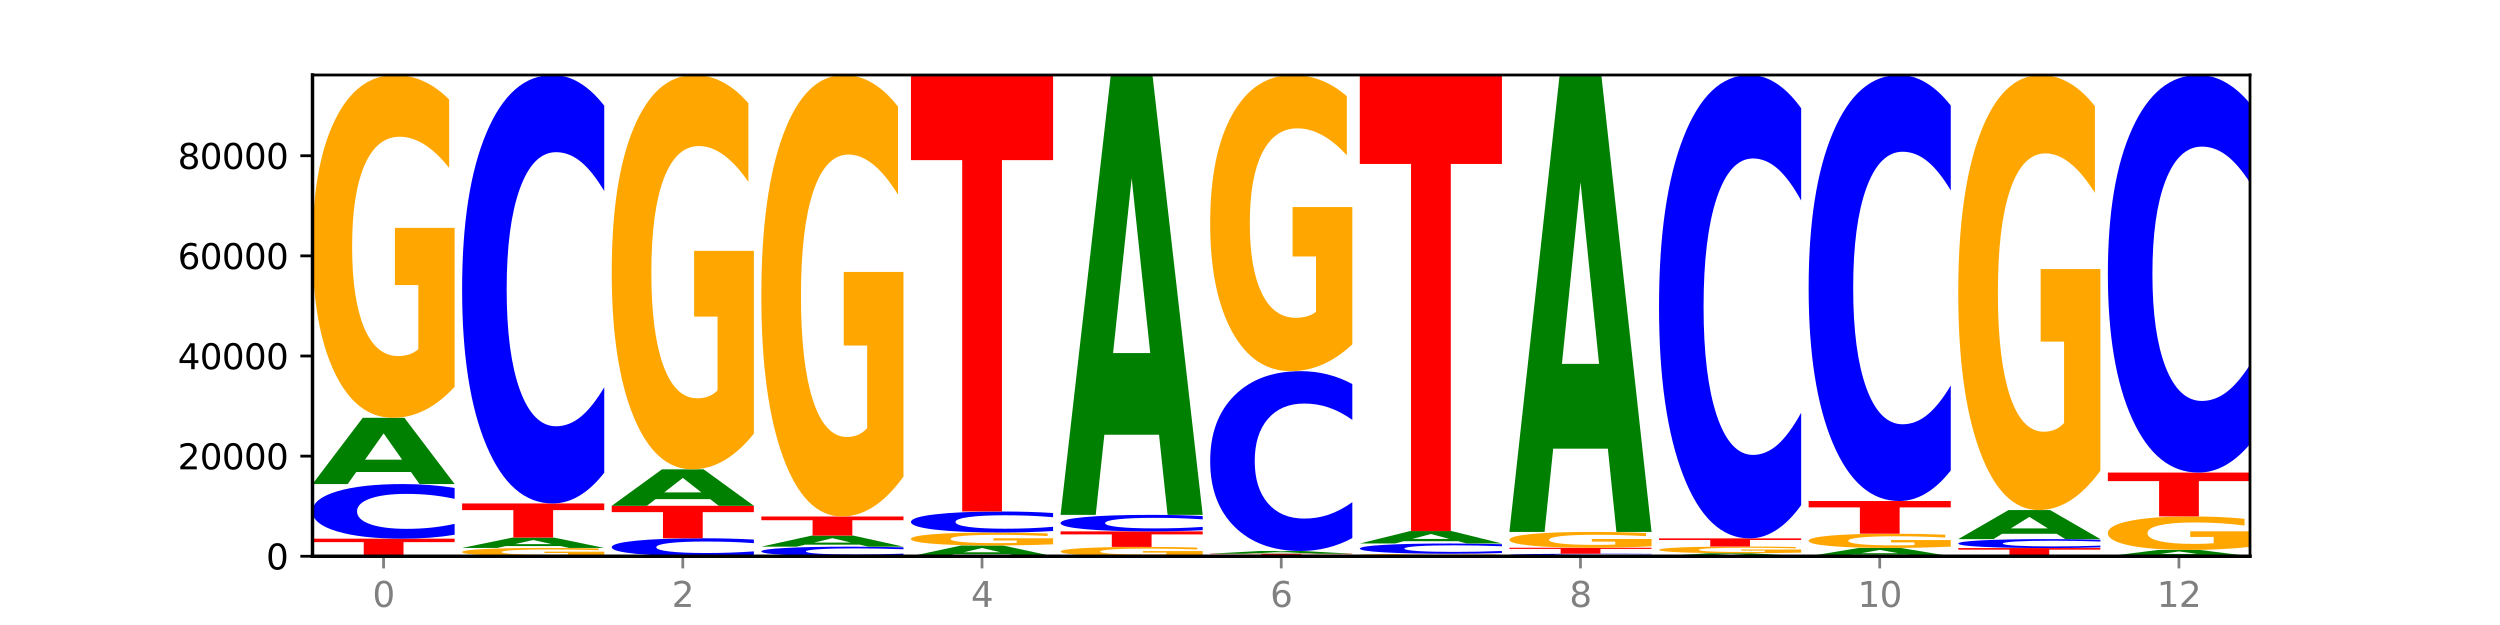
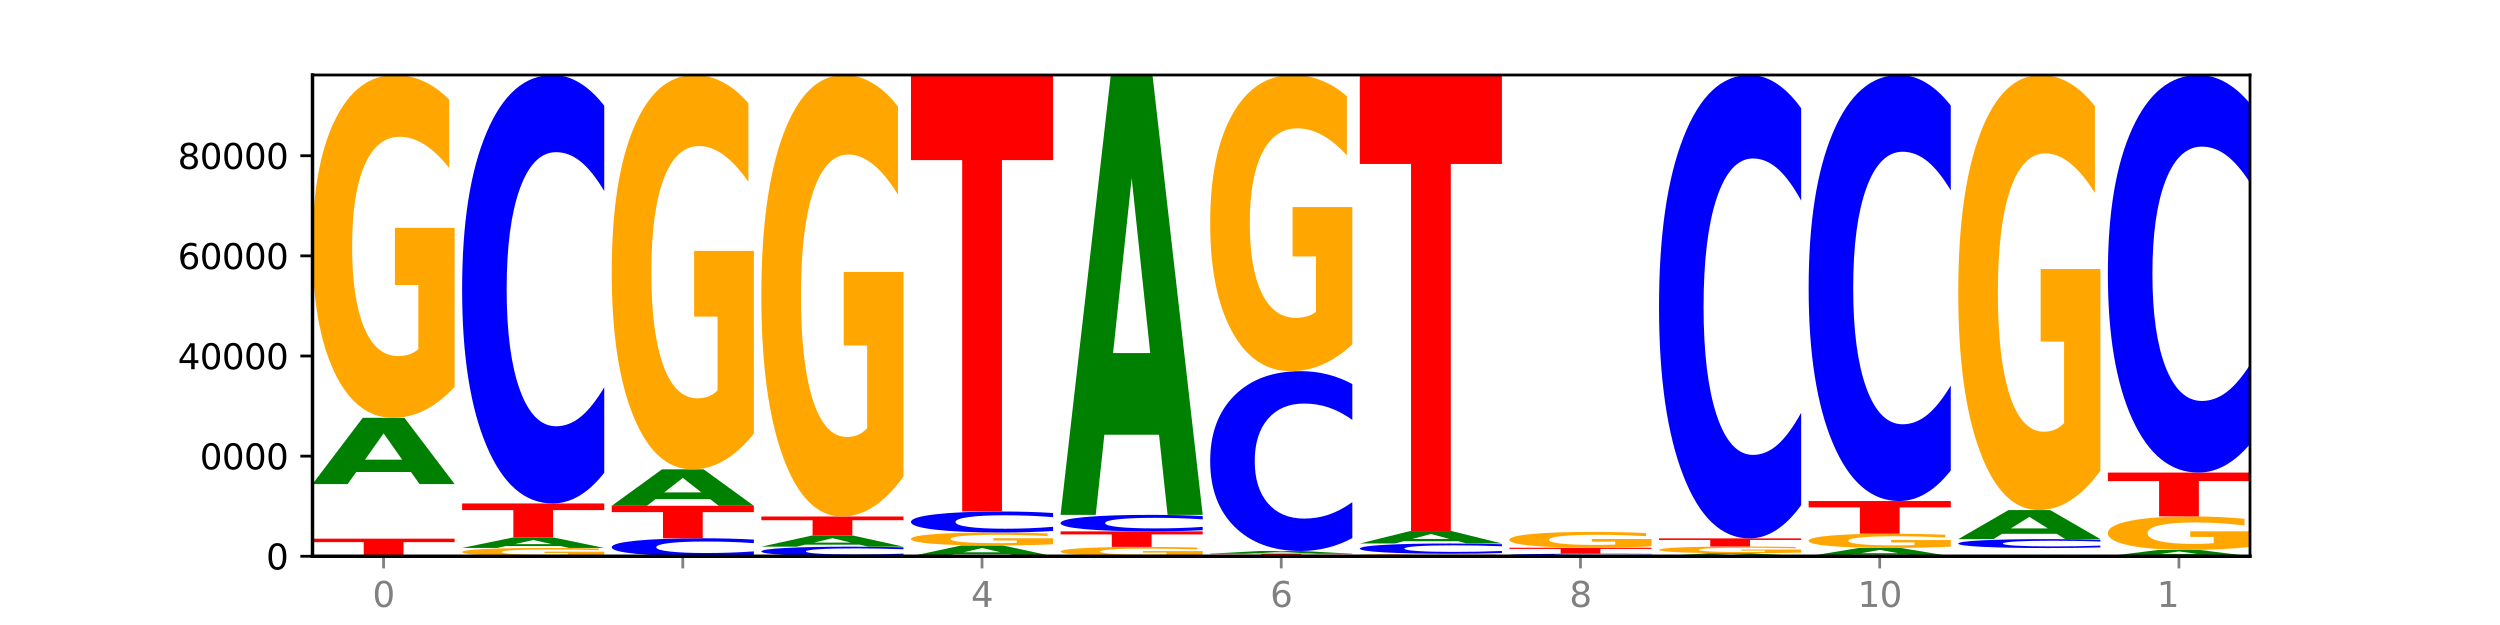
<svg xmlns="http://www.w3.org/2000/svg" xmlns:xlink="http://www.w3.org/1999/xlink" width="720pt" height="180pt" viewBox="0 0 720 180" version="1.1">
  <defs>
    <style type="text/css">*{stroke-linejoin: round; stroke-linecap: butt}</style>
  </defs>
  <g id="figure_1">
    <g id="patch_1">
      <path d="M 0 180  L 720 180  L 720 0  L 0 0  z " style="fill: #ffffff" />
    </g>
    <g id="axes_1">
      <g id="patch_2">
        <path d="M 90 160.2  L 648 160.2  L 648 21.6  L 90 21.6  z " style="fill: #ffffff" />
      </g>
      <g id="line2d_1">
        <path d="M 90 160.2  L 648 160.2  " clip-path="url(#p73002cb3e3)" style="fill: none; stroke: #000000; stroke-width: 0.5; stroke-linecap: square" />
      </g>
      <g id="patch_3">
        <path d="M 90 155.142  L 130.934 155.142  L 130.934 156.129  L 116.208 156.129  L 116.208 160.2  L 104.755 160.2  L 104.755 156.129  L 90 156.129  L 90 155.142  z " clip-path="url(#p73002cb3e3)" style="fill: #ff0000" />
      </g>
      <g id="patch_4">
-         <path d="M 130.934 154.014  Q 127.51 154.573 123.808 154.856  Q 120.105 155.142 116.073 155.142  Q 104.047 155.142 97.024 153.023  Q 90 150.904 90 147.28  Q 90 143.643 97.024 141.527  Q 104.047 139.408 116.073 139.408  Q 120.105 139.408 123.808 139.694  Q 127.51 139.976 130.934 140.535  L 130.934 143.672  Q 127.479 142.931 124.127 142.586  Q 120.776 142.242 117.073 142.242  Q 110.431 142.242 106.625 143.584  Q 102.83 144.923 102.83 147.28  Q 102.83 149.626 106.625 150.969  Q 110.431 152.308 117.073 152.308  Q 120.776 152.308 124.127 151.963  Q 127.479 151.616 130.934 150.875  L 130.934 154.014  z " clip-path="url(#p73002cb3e3)" style="fill: #0000ff" />
-       </g>
+         </g>
      <g id="patch_5">
        <path d="M 118.355 135.933  L 102.613 135.933  L 100.127 139.408  L 90 139.408  L 104.462 120.332  L 116.472 120.332  L 130.934 139.408  L 120.816 139.408  L 118.355 135.933  z M 105.123 132.392  L 115.819 132.392  L 110.48 124.805  L 105.123 132.392  z " clip-path="url(#p73002cb3e3)" style="fill: #008000" />
      </g>
      <g id="patch_6">
        <path d="M 130.934 111.399  Q 126.806 115.866 122.366 118.109  Q 117.926 120.332 113.192 120.332  Q 102.495 120.332 96.247 107.035  Q 90 93.737 90 70.997  Q 90 47.991 96.358 34.796  Q 102.724 21.6 113.797 21.6  Q 118.063 21.6 121.971 23.395  Q 125.889 25.169 129.356 28.677  L 129.356 48.358  Q 125.779 43.851 122.237 41.628  Q 118.696 39.384 115.137 39.384  Q 108.55 39.384 104.981 47.583  Q 101.412 55.762 101.412 70.997  Q 101.412 86.089 104.853 94.329  Q 108.293 102.548 114.623 102.548  Q 116.348 102.548 117.825 102.079  Q 119.302 101.589 120.476 100.57  L 120.476 82.092  L 113.733 82.092  L 113.733 65.633  L 130.934 65.633  L 130.934 111.399  z " clip-path="url(#p73002cb3e3)" style="fill: #ffa600" />
      </g>
      <g id="patch_7">
        <path d="M 174.023 159.983  Q 169.895 160.092 165.455 160.146  Q 161.014 160.2 156.281 160.2  Q 145.584 160.2 139.336 159.877  Q 133.089 159.555 133.089 159.003  Q 133.089 158.444 139.446 158.124  Q 145.813 157.804 156.886 157.804  Q 161.152 157.804 165.06 157.847  Q 168.977 157.89 172.445 157.975  L 172.445 158.453  Q 168.867 158.344 165.326 158.29  Q 161.785 158.235 158.226 158.235  Q 151.639 158.235 148.07 158.434  Q 144.501 158.633 144.501 159.003  Q 144.501 159.369 147.941 159.569  Q 151.382 159.768 157.712 159.768  Q 159.437 159.768 160.914 159.757  Q 162.391 159.745 163.565 159.72  L 163.565 159.272  L 156.822 159.272  L 156.822 158.872  L 174.023 158.872  L 174.023 159.983  z " clip-path="url(#p73002cb3e3)" style="fill: #ffa600" />
      </g>
      <g id="patch_8">
        <path d="M 161.444 157.262  L 145.701 157.262  L 143.216 157.804  L 133.089 157.804  L 147.551 154.828  L 159.561 154.828  L 174.023 157.804  L 163.905 157.804  L 161.444 157.262  z M 148.212 156.709  L 158.908 156.709  L 153.569 155.526  L 148.212 156.709  z " clip-path="url(#p73002cb3e3)" style="fill: #008000" />
      </g>
      <g id="patch_9">
        <path d="M 133.089 144.993  L 174.023 144.993  L 174.023 146.911  L 159.296 146.911  L 159.296 154.828  L 147.844 154.828  L 147.844 146.911  L 133.089 146.911  L 133.089 144.993  z " clip-path="url(#p73002cb3e3)" style="fill: #ff0000" />
      </g>
      <g id="patch_10">
        <path d="M 174.023 136.148  Q 170.599 140.533 166.897 142.75  Q 163.194 144.993 159.161 144.993  Q 147.136 144.993 140.112 128.374  Q 133.089 111.755 133.089 83.335  Q 133.089 54.812 140.112 38.219  Q 147.136 21.6 159.161 21.6  Q 163.194 21.6 166.897 23.843  Q 170.599 26.061 174.023 30.445  L 174.023 55.042  Q 170.568 49.23 167.216 46.528  Q 163.864 43.827 160.162 43.827  Q 153.52 43.827 149.714 54.354  Q 145.919 64.855 145.919 83.335  Q 145.919 101.738 149.714 112.265  Q 153.52 122.767 160.162 122.767  Q 163.864 122.767 167.216 120.065  Q 170.568 117.337 174.023 111.526  L 174.023 136.148  z " clip-path="url(#p73002cb3e3)" style="fill: #0000ff" />
      </g>
      <g id="patch_11">
        <path d="M 217.112 159.829  Q 213.688 160.013 209.985 160.106  Q 206.283 160.2 202.25 160.2  Q 190.225 160.2 183.201 159.503  Q 176.178 158.806 176.178 157.614  Q 176.178 156.418 183.201 155.722  Q 190.225 155.025 202.25 155.025  Q 206.283 155.025 209.985 155.119  Q 213.688 155.212 217.112 155.396  L 217.112 156.428  Q 213.657 156.184 210.305 156.071  Q 206.953 155.957 203.251 155.957  Q 196.609 155.957 192.803 156.399  Q 189.008 156.839 189.008 157.614  Q 189.008 158.386 192.803 158.827  Q 196.609 159.268 203.251 159.268  Q 206.953 159.268 210.305 159.155  Q 213.657 159.04 217.112 158.797  L 217.112 159.829  z " clip-path="url(#p73002cb3e3)" style="fill: #0000ff" />
      </g>
      <g id="patch_12">
        <path d="M 176.178 145.671  L 217.112 145.671  L 217.112 147.495  L 202.385 147.495  L 202.385 155.025  L 190.933 155.025  L 190.933 147.495  L 176.178 147.495  L 176.178 145.671  z " clip-path="url(#p73002cb3e3)" style="fill: #ff0000" />
      </g>
      <g id="patch_13">
-         <path d="M 204.533 143.759  L 188.79 143.759  L 186.304 145.671  L 176.178 145.671  L 190.64 135.174  L 202.65 135.174  L 217.112 145.671  L 206.993 145.671  L 204.533 143.759  z M 191.301 141.811  L 201.997 141.811  L 196.657 137.635  L 191.301 141.811  z " clip-path="url(#p73002cb3e3)" style="fill: #008000" />
+         <path d="M 204.533 143.759  L 188.79 143.759  L 186.304 145.671  L 176.178 145.671  L 190.64 135.174  L 202.65 135.174  L 217.112 145.671  L 206.993 145.671  z M 191.301 141.811  L 201.997 141.811  L 196.657 137.635  L 191.301 141.811  z " clip-path="url(#p73002cb3e3)" style="fill: #008000" />
      </g>
      <g id="patch_14">
        <path d="M 217.112 124.899  Q 212.984 130.037 208.543 132.617  Q 204.103 135.174 199.369 135.174  Q 188.673 135.174 182.425 119.878  Q 176.178 104.581 176.178 78.422  Q 176.178 51.958 182.535 36.779  Q 188.902 21.6 199.975 21.6  Q 204.241 21.6 208.149 23.665  Q 212.066 25.706 215.534 29.741  L 215.534 52.381  Q 211.956 47.196 208.415 44.639  Q 204.874 42.058 201.314 42.058  Q 194.727 42.058 191.159 51.489  Q 187.59 60.897 187.59 78.422  Q 187.59 95.784 191.03 105.262  Q 194.471 114.717 200.801 114.717  Q 202.525 114.717 204.002 114.177  Q 205.479 113.614 206.654 112.441  L 206.654 91.185  L 199.911 91.185  L 199.911 72.252  L 217.112 72.252  L 217.112 124.899  z " clip-path="url(#p73002cb3e3)" style="fill: #ffa600" />
      </g>
      <g id="patch_15">
        <path d="M 260.201 160.002  Q 256.777 160.1 253.074 160.15  Q 249.372 160.2 245.339 160.2  Q 233.313 160.2 226.29 159.828  Q 219.266 159.456 219.266 158.82  Q 219.266 158.182 226.29 157.811  Q 233.313 157.439 245.339 157.439  Q 249.372 157.439 253.074 157.489  Q 256.777 157.539 260.201 157.637  L 260.201 158.187  Q 256.746 158.057 253.394 157.997  Q 250.042 157.936 246.339 157.936  Q 239.697 157.936 235.892 158.172  Q 232.096 158.407 232.096 158.82  Q 232.096 159.232 235.892 159.468  Q 239.697 159.703 246.339 159.703  Q 250.042 159.703 253.394 159.642  Q 256.746 159.581 260.201 159.451  L 260.201 160.002  z " clip-path="url(#p73002cb3e3)" style="fill: #0000ff" />
      </g>
      <g id="patch_16">
        <path d="M 247.622 156.859  L 231.879 156.859  L 229.393 157.439  L 219.266 157.439  L 233.729 154.254  L 245.739 154.254  L 260.201 157.439  L 250.082 157.439  L 247.622 156.859  z M 234.39 156.268  L 245.086 156.268  L 239.746 155.001  L 234.39 156.268  z " clip-path="url(#p73002cb3e3)" style="fill: #008000" />
      </g>
      <g id="patch_17">
        <path d="M 219.266 148.752  L 260.201 148.752  L 260.201 149.825  L 245.474 149.825  L 245.474 154.254  L 234.022 154.254  L 234.022 149.825  L 219.266 149.825  L 219.266 148.752  z " clip-path="url(#p73002cb3e3)" style="fill: #ff0000" />
      </g>
      <g id="patch_18">
        <path d="M 260.201 137.248  Q 256.072 143 251.632 145.889  Q 247.192 148.752 242.458 148.752  Q 231.761 148.752 225.514 131.627  Q 219.266 114.502 219.266 85.215  Q 219.266 55.588 225.624 38.594  Q 231.991 21.6 243.064 21.6  Q 247.33 21.6 251.238 23.911  Q 255.155 26.196 258.623 30.714  L 258.623 56.061  Q 255.045 50.256 251.504 47.393  Q 247.963 44.504 244.403 44.504  Q 237.816 44.504 234.248 55.062  Q 230.679 65.595 230.679 85.215  Q 230.679 104.652 234.119 115.263  Q 237.559 125.848 243.889 125.848  Q 245.614 125.848 247.091 125.244  Q 248.568 124.614 249.742 123.301  L 249.742 99.504  L 243 99.504  L 243 78.308  L 260.201 78.308  L 260.201 137.248  z " clip-path="url(#p73002cb3e3)" style="fill: #ffa600" />
      </g>
      <g id="patch_19">
        <path d="M 290.71 159.635  L 274.968 159.635  L 272.482 160.2  L 262.355 160.2  L 276.817 157.1  L 288.827 157.1  L 303.29 160.2  L 293.171 160.2  L 290.71 159.635  z M 277.479 159.06  L 288.175 159.06  L 282.835 157.827  L 277.479 159.06  z " clip-path="url(#p73002cb3e3)" style="fill: #008000" />
      </g>
      <g id="patch_20">
        <path d="M 303.29 156.762  Q 299.161 156.931 294.721 157.016  Q 290.281 157.1 285.547 157.1  Q 274.85 157.1 268.603 156.596  Q 262.355 156.093 262.355 155.231  Q 262.355 154.36 268.713 153.86  Q 275.08 153.36 286.153 153.36  Q 290.418 153.36 294.327 153.428  Q 298.244 153.495 301.712 153.628  L 301.712 154.374  Q 298.134 154.203 294.593 154.119  Q 291.051 154.034 287.492 154.034  Q 280.905 154.034 277.336 154.344  Q 273.768 154.654 273.768 155.231  Q 273.768 155.803 277.208 156.115  Q 280.648 156.426 286.978 156.426  Q 288.703 156.426 290.18 156.409  Q 291.657 156.39 292.831 156.351  L 292.831 155.652  L 286.088 155.652  L 286.088 155.028  L 303.29 155.028  L 303.29 156.762  z " clip-path="url(#p73002cb3e3)" style="fill: #ffa600" />
      </g>
      <g id="patch_21">
        <path d="M 303.29 152.926  Q 299.865 153.141 296.163 153.25  Q 292.46 153.36 288.428 153.36  Q 276.402 153.36 269.379 152.545  Q 262.355 151.73 262.355 150.337  Q 262.355 148.939 269.379 148.125  Q 276.402 147.31 288.428 147.31  Q 292.46 147.31 296.163 147.42  Q 299.865 147.529 303.29 147.744  L 303.29 148.95  Q 299.835 148.665 296.483 148.532  Q 293.131 148.4 289.428 148.4  Q 282.786 148.4 278.981 148.916  Q 275.185 149.431 275.185 150.337  Q 275.185 151.239 278.981 151.755  Q 282.786 152.27 289.428 152.27  Q 293.131 152.27 296.483 152.138  Q 299.835 152.004 303.29 151.719  L 303.29 152.926  z " clip-path="url(#p73002cb3e3)" style="fill: #0000ff" />
      </g>
      <g id="patch_22">
        <path d="M 262.355 21.6  L 303.29 21.6  L 303.29 46.117  L 288.563 46.117  L 288.563 147.31  L 277.111 147.31  L 277.111 46.117  L 262.355 46.117  L 262.355 21.6  z " clip-path="url(#p73002cb3e3)" style="fill: #ff0000" />
      </g>
      <g id="patch_23">
        <path d="M 346.378 159.956  Q 342.25 160.078 337.81 160.139  Q 333.37 160.2 328.636 160.2  Q 317.939 160.2 311.692 159.837  Q 305.444 159.474 305.444 158.853  Q 305.444 158.225 311.802 157.864  Q 318.168 157.504 329.241 157.504  Q 333.507 157.504 337.415 157.553  Q 341.333 157.601 344.8 157.697  L 344.8 158.235  Q 341.223 158.111 337.681 158.051  Q 334.14 157.989 330.581 157.989  Q 323.994 157.989 320.425 158.213  Q 316.856 158.437 316.856 158.853  Q 316.856 159.265 320.297 159.49  Q 323.737 159.714 330.067 159.714  Q 331.792 159.714 333.269 159.702  Q 334.746 159.688 335.92 159.66  L 335.92 159.156  L 329.177 159.156  L 329.177 158.706  L 346.378 158.706  L 346.378 159.956  z " clip-path="url(#p73002cb3e3)" style="fill: #ffa600" />
      </g>
      <g id="patch_24">
        <path d="M 305.444 153.037  L 346.378 153.037  L 346.378 153.908  L 331.652 153.908  L 331.652 157.504  L 320.199 157.504  L 320.199 153.908  L 305.444 153.908  L 305.444 153.037  z " clip-path="url(#p73002cb3e3)" style="fill: #ff0000" />
      </g>
      <g id="patch_25">
        <path d="M 346.378 152.696  Q 342.954 152.865 339.252 152.951  Q 335.549 153.037 331.517 153.037  Q 319.491 153.037 312.468 152.396  Q 305.444 151.755 305.444 150.66  Q 305.444 149.56 312.468 148.92  Q 319.491 148.279 331.517 148.279  Q 335.549 148.279 339.252 148.366  Q 342.954 148.451 346.378 148.62  L 346.378 149.569  Q 342.923 149.345 339.571 149.24  Q 336.22 149.136 332.517 149.136  Q 325.875 149.136 322.069 149.542  Q 318.274 149.947 318.274 150.66  Q 318.274 151.369 322.069 151.775  Q 325.875 152.18 332.517 152.18  Q 336.22 152.18 339.571 152.076  Q 342.923 151.971 346.378 151.747  L 346.378 152.696  z " clip-path="url(#p73002cb3e3)" style="fill: #0000ff" />
      </g>
      <g id="patch_26">
        <path d="M 333.799 125.202  L 318.057 125.202  L 315.571 148.279  L 305.444 148.279  L 319.906 21.6  L 331.916 21.6  L 346.378 148.279  L 336.26 148.279  L 333.799 125.202  z M 320.567 101.691  L 331.263 101.691  L 325.924 51.301  L 320.567 101.691  z " clip-path="url(#p73002cb3e3)" style="fill: #008000" />
      </g>
      <g id="patch_27">
        <path d="M 348.533 159.466  L 389.467 159.466  L 389.467 159.609  L 374.74 159.609  L 374.74 160.2  L 363.288 160.2  L 363.288 159.609  L 348.533 159.609  L 348.533 159.466  z " clip-path="url(#p73002cb3e3)" style="fill: #ff0000" />
      </g>
      <g id="patch_28">
        <path d="M 376.888 159.323  L 361.145 159.323  L 358.66 159.466  L 348.533 159.466  L 362.995 158.682  L 375.005 158.682  L 389.467 159.466  L 379.349 159.466  L 376.888 159.323  z M 363.656 159.178  L 374.352 159.178  L 369.013 158.866  L 363.656 159.178  z " clip-path="url(#p73002cb3e3)" style="fill: #008000" />
      </g>
      <g id="patch_29">
        <path d="M 389.467 154.97  Q 386.043 156.81 382.341 157.74  Q 378.638 158.682 374.605 158.682  Q 362.58 158.682 355.556 151.707  Q 348.533 144.731 348.533 132.803  Q 348.533 120.832 355.556 113.867  Q 362.58 106.892 374.605 106.892  Q 378.638 106.892 382.341 107.833  Q 386.043 108.764 389.467 110.604  L 389.467 120.928  Q 386.012 118.489 382.66 117.355  Q 379.308 116.221 375.606 116.221  Q 368.964 116.221 365.158 120.639  Q 361.363 125.047 361.363 132.803  Q 361.363 140.527 365.158 144.945  Q 368.964 149.353 375.606 149.353  Q 379.308 149.353 382.66 148.219  Q 386.012 147.074 389.467 144.635  L 389.467 154.97  z " clip-path="url(#p73002cb3e3)" style="fill: #0000ff" />
      </g>
      <g id="patch_30">
        <path d="M 389.467 99.175  Q 385.339 103.033 380.899 104.971  Q 376.458 106.892 371.725 106.892  Q 361.028 106.892 354.78 95.405  Q 348.533 83.917 348.533 64.272  Q 348.533 44.399 354.89 32.999  Q 361.257 21.6 372.33 21.6  Q 376.596 21.6 380.504 23.15  Q 384.421 24.683 387.889 27.714  L 387.889 44.716  Q 384.311 40.822 380.77 38.902  Q 377.229 36.963 373.67 36.963  Q 367.083 36.963 363.514 44.046  Q 359.945 51.111 359.945 64.272  Q 359.945 77.31 363.386 84.428  Q 366.826 91.528 373.156 91.528  Q 374.881 91.528 376.358 91.123  Q 377.835 90.7 379.009 89.819  L 379.009 73.857  L 372.266 73.857  L 372.266 59.639  L 389.467 59.639  L 389.467 99.175  z " clip-path="url(#p73002cb3e3)" style="fill: #ffa600" />
      </g>
      <g id="patch_31">
        <path d="M 432.556 160.135  Q 428.428 160.167 423.987 160.184  Q 419.547 160.2 414.813 160.2  Q 404.117 160.2 397.869 160.103  Q 391.622 160.006 391.622 159.84  Q 391.622 159.673 397.979 159.577  Q 404.346 159.481 415.419 159.481  Q 419.685 159.481 423.593 159.494  Q 427.51 159.507 430.978 159.532  L 430.978 159.676  Q 427.4 159.643 423.859 159.626  Q 420.318 159.61 416.758 159.61  Q 410.171 159.61 406.603 159.67  Q 403.034 159.729 403.034 159.84  Q 403.034 159.95 406.474 160.011  Q 409.915 160.07 416.245 160.07  Q 417.969 160.07 419.446 160.067  Q 420.923 160.063 422.098 160.056  L 422.098 159.921  L 415.355 159.921  L 415.355 159.801  L 432.556 159.801  L 432.556 160.135  z " clip-path="url(#p73002cb3e3)" style="fill: #ffa600" />
      </g>
      <g id="patch_32">
        <path d="M 432.556 159.269  Q 429.132 159.374 425.429 159.427  Q 421.727 159.481 417.694 159.481  Q 405.669 159.481 398.645 159.082  Q 391.622 158.684 391.622 158.004  Q 391.622 157.32 398.645 156.923  Q 405.669 156.525 417.694 156.525  Q 421.727 156.525 425.429 156.579  Q 429.132 156.632 432.556 156.737  L 432.556 157.326  Q 429.101 157.187 425.749 157.122  Q 422.397 157.057 418.695 157.057  Q 412.053 157.057 408.247 157.309  Q 404.452 157.561 404.452 158.004  Q 404.452 158.444 408.247 158.697  Q 412.053 158.948 418.695 158.948  Q 422.397 158.948 425.749 158.883  Q 429.101 158.818 432.556 158.679  L 432.556 159.269  z " clip-path="url(#p73002cb3e3)" style="fill: #0000ff" />
      </g>
      <g id="patch_33">
        <path d="M 419.977 155.874  L 404.234 155.874  L 401.749 156.525  L 391.622 156.525  L 406.084 152.953  L 418.094 152.953  L 432.556 156.525  L 422.437 156.525  L 419.977 155.874  z M 406.745 155.211  L 417.441 155.211  L 412.101 153.791  L 406.745 155.211  z " clip-path="url(#p73002cb3e3)" style="fill: #008000" />
      </g>
      <g id="patch_34">
        <path d="M 391.622 21.6  L 432.556 21.6  L 432.556 47.218  L 417.829 47.218  L 417.829 152.953  L 406.377 152.953  L 406.377 47.218  L 391.622 47.218  L 391.622 21.6  z " clip-path="url(#p73002cb3e3)" style="fill: #ff0000" />
      </g>
      <g id="patch_35">
        <path d="M 475.645 160.147  Q 472.221 160.174 468.518 160.187  Q 464.816 160.2 460.783 160.2  Q 448.757 160.2 441.734 160.101  Q 434.71 160.003 434.71 159.834  Q 434.71 159.665 441.734 159.566  Q 448.757 159.468 460.783 159.468  Q 464.816 159.468 468.518 159.481  Q 472.221 159.494 475.645 159.52  L 475.645 159.666  Q 472.19 159.632 468.838 159.616  Q 465.486 159.599 461.783 159.599  Q 455.142 159.599 451.336 159.662  Q 447.54 159.724 447.54 159.834  Q 447.54 159.943 451.336 160.006  Q 455.142 160.068 461.783 160.068  Q 465.486 160.068 468.838 160.052  Q 472.19 160.036 475.645 160.001  L 475.645 160.147  z " clip-path="url(#p73002cb3e3)" style="fill: #0000ff" />
      </g>
      <g id="patch_36">
        <path d="M 434.71 157.75  L 475.645 157.75  L 475.645 158.085  L 460.918 158.085  L 460.918 159.468  L 449.466 159.468  L 449.466 158.085  L 434.71 158.085  L 434.71 157.75  z " clip-path="url(#p73002cb3e3)" style="fill: #ff0000" />
      </g>
      <g id="patch_37">
        <path d="M 475.645 157.338  Q 471.516 157.544 467.076 157.648  Q 462.636 157.75 457.902 157.75  Q 447.205 157.75 440.958 157.136  Q 434.71 156.522 434.71 155.472  Q 434.71 154.41 441.068 153.801  Q 447.435 153.191 458.508 153.191  Q 462.774 153.191 466.682 153.274  Q 470.599 153.356 474.067 153.518  L 474.067 154.427  Q 470.489 154.219 466.948 154.116  Q 463.407 154.013 459.847 154.013  Q 453.26 154.013 449.692 154.391  Q 446.123 154.769 446.123 155.472  Q 446.123 156.169 449.563 156.55  Q 453.003 156.929 459.333 156.929  Q 461.058 156.929 462.535 156.907  Q 464.012 156.885 465.186 156.838  L 465.186 155.985  L 458.444 155.985  L 458.444 155.225  L 475.645 155.225  L 475.645 157.338  z " clip-path="url(#p73002cb3e3)" style="fill: #ffa600" />
      </g>
      <g id="patch_38">
-         <path d="M 463.066 129.22  L 447.323 129.22  L 444.837 153.191  L 434.71 153.191  L 449.173 21.6  L 461.183 21.6  L 475.645 153.191  L 465.526 153.191  L 463.066 129.22  z M 449.834 104.796  L 460.53 104.796  L 455.19 52.453  L 449.834 104.796  z " clip-path="url(#p73002cb3e3)" style="fill: #008000" />
-       </g>
+         </g>
      <g id="patch_39">
        <path d="M 506.154 160.042  L 490.412 160.042  L 487.926 160.2  L 477.799 160.2  L 492.261 159.332  L 504.271 159.332  L 518.734 160.2  L 508.615 160.2  L 506.154 160.042  z M 492.923 159.881  L 503.619 159.881  L 498.279 159.536  L 492.923 159.881  z " clip-path="url(#p73002cb3e3)" style="fill: #008000" />
      </g>
      <g id="patch_40">
        <path d="M 518.734 159.157  Q 514.605 159.244 510.165 159.288  Q 505.725 159.332 500.991 159.332  Q 490.294 159.332 484.047 159.071  Q 477.799 158.81 477.799 158.364  Q 477.799 157.913 484.157 157.654  Q 490.524 157.396 501.597 157.396  Q 505.862 157.396 509.771 157.431  Q 513.688 157.466 517.156 157.534  L 517.156 157.92  Q 513.578 157.832 510.037 157.788  Q 506.495 157.744 502.936 157.744  Q 496.349 157.744 492.78 157.905  Q 489.212 158.066 489.212 158.364  Q 489.212 158.66 492.652 158.822  Q 496.092 158.983 502.422 158.983  Q 504.147 158.983 505.624 158.974  Q 507.101 158.964 508.275 158.944  L 508.275 158.582  L 501.532 158.582  L 501.532 158.259  L 518.734 158.259  L 518.734 159.157  z " clip-path="url(#p73002cb3e3)" style="fill: #ffa600" />
      </g>
      <g id="patch_41">
        <path d="M 477.799 155.054  L 518.734 155.054  L 518.734 155.511  L 504.007 155.511  L 504.007 157.396  L 492.555 157.396  L 492.555 155.511  L 477.799 155.511  L 477.799 155.054  z " clip-path="url(#p73002cb3e3)" style="fill: #ff0000" />
      </g>
      <g id="patch_42">
        <path d="M 518.734 145.488  Q 515.31 150.23 511.607 152.628  Q 507.904 155.054 503.872 155.054  Q 491.846 155.054 484.823 137.08  Q 477.799 119.106 477.799 88.368  Q 477.799 57.52 484.823 39.574  Q 491.846 21.6 503.872 21.6  Q 507.904 21.6 511.607 24.026  Q 515.31 26.424 518.734 31.166  L 518.734 57.769  Q 515.279 51.483 511.927 48.561  Q 508.575 45.639 504.872 45.639  Q 498.23 45.639 494.425 57.024  Q 490.629 68.382 490.629 88.368  Q 490.629 108.272 494.425 119.658  Q 498.23 131.015 504.872 131.015  Q 508.575 131.015 511.927 128.093  Q 515.279 125.143 518.734 118.858  L 518.734 145.488  z " clip-path="url(#p73002cb3e3)" style="fill: #0000ff" />
      </g>
      <g id="patch_43">
        <path d="M 549.243 159.764  L 533.501 159.764  L 531.015 160.2  L 520.888 160.2  L 535.35 157.807  L 547.36 157.807  L 561.822 160.2  L 551.704 160.2  L 549.243 159.764  z M 536.011 159.32  L 546.707 159.32  L 541.368 158.368  L 536.011 159.32  z " clip-path="url(#p73002cb3e3)" style="fill: #008000" />
      </g>
      <g id="patch_44">
        <path d="M 561.822 157.435  Q 557.694 157.621 553.254 157.714  Q 548.814 157.807 544.08 157.807  Q 533.383 157.807 527.136 157.254  Q 520.888 156.701 520.888 155.755  Q 520.888 154.799 527.246 154.25  Q 533.612 153.702 544.685 153.702  Q 548.951 153.702 552.859 153.776  Q 556.777 153.85 560.244 153.996  L 560.244 154.814  Q 556.667 154.627 553.125 154.534  Q 549.584 154.441 546.025 154.441  Q 539.438 154.441 535.869 154.782  Q 532.3 155.122 532.3 155.755  Q 532.3 156.383 535.741 156.725  Q 539.181 157.067 545.511 157.067  Q 547.236 157.067 548.713 157.048  Q 550.19 157.027 551.364 156.985  L 551.364 156.217  L 544.621 156.217  L 544.621 155.532  L 561.822 155.532  L 561.822 157.435  z " clip-path="url(#p73002cb3e3)" style="fill: #ffa600" />
      </g>
      <g id="patch_45">
        <path d="M 520.888 144.295  L 561.822 144.295  L 561.822 146.13  L 547.096 146.13  L 547.096 153.702  L 535.643 153.702  L 535.643 146.13  L 520.888 146.13  L 520.888 144.295  z " clip-path="url(#p73002cb3e3)" style="fill: #ff0000" />
      </g>
      <g id="patch_46">
        <path d="M 561.822 135.501  Q 558.398 139.86 554.696 142.065  Q 550.993 144.295 546.961 144.295  Q 534.935 144.295 527.912 127.77  Q 520.888 111.245 520.888 82.986  Q 520.888 54.625 527.912 38.125  Q 534.935 21.6 546.961 21.6  Q 550.993 21.6 554.696 23.83  Q 558.398 26.035 561.822 30.395  L 561.822 54.853  Q 558.367 49.074 555.015 46.387  Q 551.664 43.701 547.961 43.701  Q 541.319 43.701 537.513 54.168  Q 533.718 64.611 533.718 82.986  Q 533.718 101.285 537.513 111.752  Q 541.319 122.194 547.961 122.194  Q 551.664 122.194 555.015 119.508  Q 558.367 116.796 561.822 111.017  L 561.822 135.501  z " clip-path="url(#p73002cb3e3)" style="fill: #0000ff" />
      </g>
      <g id="patch_47">
-         <path d="M 563.977 157.837  L 604.911 157.837  L 604.911 158.298  L 590.184 158.298  L 590.184 160.2  L 578.732 160.2  L 578.732 158.298  L 563.977 158.298  L 563.977 157.837  z " clip-path="url(#p73002cb3e3)" style="fill: #ff0000" />
-       </g>
+         </g>
      <g id="patch_48">
        <path d="M 604.911 157.652  Q 601.487 157.744 597.785 157.79  Q 594.082 157.837 590.049 157.837  Q 578.024 157.837 571 157.49  Q 563.977 157.143 563.977 156.55  Q 563.977 155.955 571 155.609  Q 578.024 155.262 590.049 155.262  Q 594.082 155.262 597.785 155.309  Q 601.487 155.355 604.911 155.446  L 604.911 155.96  Q 601.456 155.838 598.104 155.782  Q 594.752 155.726 591.05 155.726  Q 584.408 155.726 580.602 155.945  Q 576.807 156.164 576.807 156.55  Q 576.807 156.934 580.602 157.154  Q 584.408 157.373 591.05 157.373  Q 594.752 157.373 598.104 157.317  Q 601.456 157.26 604.911 157.138  L 604.911 157.652  z " clip-path="url(#p73002cb3e3)" style="fill: #0000ff" />
      </g>
      <g id="patch_49">
        <path d="M 592.332 153.739  L 576.589 153.739  L 574.104 155.262  L 563.977 155.262  L 578.439 146.905  L 590.449 146.905  L 604.911 155.262  L 594.793 155.262  L 592.332 153.739  z M 579.1 152.188  L 589.796 152.188  L 584.457 148.864  L 579.1 152.188  z " clip-path="url(#p73002cb3e3)" style="fill: #008000" />
      </g>
      <g id="patch_50">
        <path d="M 604.911 135.568  Q 600.783 141.236 596.343 144.084  Q 591.902 146.905 587.169 146.905  Q 576.472 146.905 570.224 130.029  Q 563.977 113.152 563.977 84.291  Q 563.977 55.094 570.334 38.347  Q 576.701 21.6 587.774 21.6  Q 592.04 21.6 595.948 23.878  Q 599.865 26.13 603.333 30.582  L 603.333 55.56  Q 599.755 49.84 596.214 47.018  Q 592.673 44.171 589.114 44.171  Q 582.527 44.171 578.958 54.576  Q 575.389 64.956 575.389 84.291  Q 575.389 103.446 578.83 113.903  Q 582.27 124.334 588.6 124.334  Q 590.325 124.334 591.802 123.739  Q 593.279 123.118 594.453 121.823  L 594.453 98.372  L 587.71 98.372  L 587.71 77.484  L 604.911 77.484  L 604.911 135.568  z " clip-path="url(#p73002cb3e3)" style="fill: #ffa600" />
      </g>
      <g id="patch_51">
        <path d="M 635.421 159.869  L 619.678 159.869  L 617.193 160.2  L 607.066 160.2  L 621.528 158.385  L 633.538 158.385  L 648 160.2  L 637.881 160.2  L 635.421 159.869  z M 622.189 159.532  L 632.885 159.532  L 627.545 158.81  L 622.189 159.532  z " clip-path="url(#p73002cb3e3)" style="fill: #008000" />
      </g>
      <g id="patch_52">
        <path d="M 648 157.511  Q 643.872 157.948 639.431 158.167  Q 634.991 158.385 630.257 158.385  Q 619.561 158.385 613.313 157.084  Q 607.066 155.783 607.066 153.558  Q 607.066 151.307 613.423 150.016  Q 619.79 148.725 630.863 148.725  Q 635.129 148.725 639.037 148.9  Q 642.954 149.074 646.422 149.417  L 646.422 151.343  Q 642.844 150.902 639.303 150.684  Q 635.762 150.465 632.202 150.465  Q 625.615 150.465 622.047 151.267  Q 618.478 152.067 618.478 153.558  Q 618.478 155.034 621.918 155.841  Q 625.359 156.645 631.689 156.645  Q 633.413 156.645 634.89 156.599  Q 636.367 156.551 637.542 156.451  L 637.542 154.643  L 630.799 154.643  L 630.799 153.033  L 648 153.033  L 648 157.511  z " clip-path="url(#p73002cb3e3)" style="fill: #ffa600" />
      </g>
      <g id="patch_53">
        <path d="M 607.066 136.1  L 648 136.1  L 648 138.562  L 633.273 138.562  L 633.273 148.725  L 621.821 148.725  L 621.821 138.562  L 607.066 138.562  L 607.066 136.1  z " clip-path="url(#p73002cb3e3)" style="fill: #ff0000" />
      </g>
      <g id="patch_54">
        <path d="M 648 127.893  Q 644.576 131.961 640.873 134.019  Q 637.171 136.1 633.138 136.1  Q 621.113 136.1 614.089 120.679  Q 607.066 105.258 607.066 78.886  Q 607.066 52.419 614.089 37.021  Q 621.113 21.6 633.138 21.6  Q 637.171 21.6 640.873 23.681  Q 644.576 25.739 648 29.807  L 648 52.632  Q 644.545 47.239 641.193 44.732  Q 637.841 42.225 634.139 42.225  Q 627.497 42.225 623.691 51.993  Q 619.896 61.738 619.896 78.886  Q 619.896 95.962 623.691 105.731  Q 627.497 115.475 634.139 115.475  Q 637.841 115.475 641.193 112.968  Q 644.545 110.438 648 105.045  L 648 127.893  z " clip-path="url(#p73002cb3e3)" style="fill: #0000ff" />
      </g>
      <g id="matplotlib.axis_1">
        <g id="xtick_1">
          <g id="line2d_2">
            <defs>
              <path id="m33de10151e" d="M 0 0  L 0 3.5  " style="stroke: #808080; stroke-width: 0.8" />
            </defs>
            <g>
              <use xlink:href="#m33de10151e" x="110.467" y="160.2" style="fill: #808080; stroke: #808080; stroke-width: 0.8" />
            </g>
          </g>
          <g id="text_1">
            <g style="fill: #808080" transform="translate(107.286 174.798) scale(0.1 -0.1)">
              <defs>
                <path id="DejaVuSans-30" d="M 2034 4250  Q 1547 4250 1301 3770  Q 1056 3291 1056 2328  Q 1056 1369 1301 889  Q 1547 409 2034 409  Q 2525 409 2770 889  Q 3016 1369 3016 2328  Q 3016 3291 2770 3770  Q 2525 4250 2034 4250  z M 2034 4750  Q 2819 4750 3233 4129  Q 3647 3509 3647 2328  Q 3647 1150 3233 529  Q 2819 -91 2034 -91  Q 1250 -91 836 529  Q 422 1150 422 2328  Q 422 3509 836 4129  Q 1250 4750 2034 4750  z " transform="scale(0.016)" />
              </defs>
              <use xlink:href="#DejaVuSans-30" />
            </g>
          </g>
        </g>
        <g id="xtick_2">
          <g id="line2d_3">
            <g>
              <use xlink:href="#m33de10151e" x="196.645" y="160.2" style="fill: #808080; stroke: #808080; stroke-width: 0.8" />
            </g>
          </g>
          <g id="text_2">
            <g style="fill: #808080" transform="translate(193.464 174.798) scale(0.1 -0.1)">
              <defs>
-                 <path id="DejaVuSans-32" d="M 1228 531  L 3431 531  L 3431 0  L 469 0  L 469 531  Q 828 903 1448 1529  Q 2069 2156 2228 2338  Q 2531 2678 2651 2914  Q 2772 3150 2772 3378  Q 2772 3750 2511 3984  Q 2250 4219 1831 4219  Q 1534 4219 1204 4116  Q 875 4013 500 3803  L 500 4441  Q 881 4594 1212 4672  Q 1544 4750 1819 4750  Q 2544 4750 2975 4387  Q 3406 4025 3406 3419  Q 3406 3131 3298 2873  Q 3191 2616 2906 2266  Q 2828 2175 2409 1742  Q 1991 1309 1228 531  z " transform="scale(0.016)" />
-               </defs>
+                 </defs>
              <use xlink:href="#DejaVuSans-32" />
            </g>
          </g>
        </g>
        <g id="xtick_3">
          <g id="line2d_4">
            <g>
              <use xlink:href="#m33de10151e" x="282.822" y="160.2" style="fill: #808080; stroke: #808080; stroke-width: 0.8" />
            </g>
          </g>
          <g id="text_3">
            <g style="fill: #808080" transform="translate(279.641 174.798) scale(0.1 -0.1)">
              <defs>
                <path id="DejaVuSans-34" d="M 2419 4116  L 825 1625  L 2419 1625  L 2419 4116  z M 2253 4666  L 3047 4666  L 3047 1625  L 3713 1625  L 3713 1100  L 3047 1100  L 3047 0  L 2419 0  L 2419 1100  L 313 1100  L 313 1709  L 2253 4666  z " transform="scale(0.016)" />
              </defs>
              <use xlink:href="#DejaVuSans-34" />
            </g>
          </g>
        </g>
        <g id="xtick_4">
          <g id="line2d_5">
            <g>
              <use xlink:href="#m33de10151e" x="369" y="160.2" style="fill: #808080; stroke: #808080; stroke-width: 0.8" />
            </g>
          </g>
          <g id="text_4">
            <g style="fill: #808080" transform="translate(365.819 174.798) scale(0.1 -0.1)">
              <defs>
                <path id="DejaVuSans-36" d="M 2113 2584  Q 1688 2584 1439 2293  Q 1191 2003 1191 1497  Q 1191 994 1439 701  Q 1688 409 2113 409  Q 2538 409 2786 701  Q 3034 994 3034 1497  Q 3034 2003 2786 2293  Q 2538 2584 2113 2584  z M 3366 4563  L 3366 3988  Q 3128 4100 2886 4159  Q 2644 4219 2406 4219  Q 1781 4219 1451 3797  Q 1122 3375 1075 2522  Q 1259 2794 1537 2939  Q 1816 3084 2150 3084  Q 2853 3084 3261 2657  Q 3669 2231 3669 1497  Q 3669 778 3244 343  Q 2819 -91 2113 -91  Q 1303 -91 875 529  Q 447 1150 447 2328  Q 447 3434 972 4092  Q 1497 4750 2381 4750  Q 2619 4750 2861 4703  Q 3103 4656 3366 4563  z " transform="scale(0.016)" />
              </defs>
              <use xlink:href="#DejaVuSans-36" />
            </g>
          </g>
        </g>
        <g id="xtick_5">
          <g id="line2d_6">
            <g>
              <use xlink:href="#m33de10151e" x="455.178" y="160.2" style="fill: #808080; stroke: #808080; stroke-width: 0.8" />
            </g>
          </g>
          <g id="text_5">
            <g style="fill: #808080" transform="translate(451.996 174.798) scale(0.1 -0.1)">
              <defs>
                <path id="DejaVuSans-38" d="M 2034 2216  Q 1584 2216 1326 1975  Q 1069 1734 1069 1313  Q 1069 891 1326 650  Q 1584 409 2034 409  Q 2484 409 2743 651  Q 3003 894 3003 1313  Q 3003 1734 2745 1975  Q 2488 2216 2034 2216  z M 1403 2484  Q 997 2584 770 2862  Q 544 3141 544 3541  Q 544 4100 942 4425  Q 1341 4750 2034 4750  Q 2731 4750 3128 4425  Q 3525 4100 3525 3541  Q 3525 3141 3298 2862  Q 3072 2584 2669 2484  Q 3125 2378 3379 2068  Q 3634 1759 3634 1313  Q 3634 634 3220 271  Q 2806 -91 2034 -91  Q 1263 -91 848 271  Q 434 634 434 1313  Q 434 1759 690 2068  Q 947 2378 1403 2484  z M 1172 3481  Q 1172 3119 1398 2916  Q 1625 2713 2034 2713  Q 2441 2713 2670 2916  Q 2900 3119 2900 3481  Q 2900 3844 2670 4047  Q 2441 4250 2034 4250  Q 1625 4250 1398 4047  Q 1172 3844 1172 3481  z " transform="scale(0.016)" />
              </defs>
              <use xlink:href="#DejaVuSans-38" />
            </g>
          </g>
        </g>
        <g id="xtick_6">
          <g id="line2d_7">
            <g>
              <use xlink:href="#m33de10151e" x="541.355" y="160.2" style="fill: #808080; stroke: #808080; stroke-width: 0.8" />
            </g>
          </g>
          <g id="text_6">
            <g style="fill: #808080" transform="translate(534.993 174.798) scale(0.1 -0.1)">
              <defs>
                <path id="DejaVuSans-31" d="M 794 531  L 1825 531  L 1825 4091  L 703 3866  L 703 4441  L 1819 4666  L 2450 4666  L 2450 531  L 3481 531  L 3481 0  L 794 0  L 794 531  z " transform="scale(0.016)" />
              </defs>
              <use xlink:href="#DejaVuSans-31" />
              <use xlink:href="#DejaVuSans-30" x="63.623" />
            </g>
          </g>
        </g>
        <g id="xtick_7">
          <g id="line2d_8">
            <g>
              <use xlink:href="#m33de10151e" x="627.533" y="160.2" style="fill: #808080; stroke: #808080; stroke-width: 0.8" />
            </g>
          </g>
          <g id="text_7">
            <g style="fill: #808080" transform="translate(621.17 174.798) scale(0.1 -0.1)">
              <use xlink:href="#DejaVuSans-31" />
              <use xlink:href="#DejaVuSans-32" x="63.623" />
            </g>
          </g>
        </g>
      </g>
      <g id="matplotlib.axis_2">
        <g id="ytick_1">
          <g id="line2d_9">
            <defs>
              <path id="mc680852422" d="M 0 0  L -3.5 0  " style="stroke: #000000; stroke-width: 0.8" />
            </defs>
            <g>
              <use xlink:href="#mc680852422" x="90" y="160.2" style="stroke: #000000; stroke-width: 0.8" />
            </g>
          </g>
          <g id="text_8">
            <g transform="translate(76.638 163.999) scale(0.1 -0.1)">
              <use xlink:href="#DejaVuSans-30" />
            </g>
          </g>
        </g>
        <g id="ytick_2">
          <g id="line2d_10">
            <g>
              <use xlink:href="#mc680852422" x="90" y="131.364" style="stroke: #000000; stroke-width: 0.8" />
            </g>
          </g>
          <g id="text_9">
            <g transform="translate(51.188 135.163) scale(0.1 -0.1)">
              <use xlink:href="#DejaVuSans-32" />
              <use xlink:href="#DejaVuSans-30" x="63.623" />
              <use xlink:href="#DejaVuSans-30" x="127.246" />
              <use xlink:href="#DejaVuSans-30" x="190.869" />
              <use xlink:href="#DejaVuSans-30" x="254.492" />
            </g>
          </g>
        </g>
        <g id="ytick_3">
          <g id="line2d_11">
            <g>
              <use xlink:href="#mc680852422" x="90" y="102.527" style="stroke: #000000; stroke-width: 0.8" />
            </g>
          </g>
          <g id="text_10">
            <g transform="translate(51.188 106.327) scale(0.1 -0.1)">
              <use xlink:href="#DejaVuSans-34" />
              <use xlink:href="#DejaVuSans-30" x="63.623" />
              <use xlink:href="#DejaVuSans-30" x="127.246" />
              <use xlink:href="#DejaVuSans-30" x="190.869" />
              <use xlink:href="#DejaVuSans-30" x="254.492" />
            </g>
          </g>
        </g>
        <g id="ytick_4">
          <g id="line2d_12">
            <g>
              <use xlink:href="#mc680852422" x="90" y="73.691" style="stroke: #000000; stroke-width: 0.8" />
            </g>
          </g>
          <g id="text_11">
            <g transform="translate(51.188 77.49) scale(0.1 -0.1)">
              <use xlink:href="#DejaVuSans-36" />
              <use xlink:href="#DejaVuSans-30" x="63.623" />
              <use xlink:href="#DejaVuSans-30" x="127.246" />
              <use xlink:href="#DejaVuSans-30" x="190.869" />
              <use xlink:href="#DejaVuSans-30" x="254.492" />
            </g>
          </g>
        </g>
        <g id="ytick_5">
          <g id="line2d_13">
            <g>
              <use xlink:href="#mc680852422" x="90" y="44.855" style="stroke: #000000; stroke-width: 0.8" />
            </g>
          </g>
          <g id="text_12">
            <g transform="translate(51.188 48.654) scale(0.1 -0.1)">
              <use xlink:href="#DejaVuSans-38" />
              <use xlink:href="#DejaVuSans-30" x="63.623" />
              <use xlink:href="#DejaVuSans-30" x="127.246" />
              <use xlink:href="#DejaVuSans-30" x="190.869" />
              <use xlink:href="#DejaVuSans-30" x="254.492" />
            </g>
          </g>
        </g>
      </g>
      <g id="patch_55">
        <path d="M 90 160.2  L 90 21.6  " style="fill: none; stroke: #000000; stroke-linejoin: miter; stroke-linecap: square" />
      </g>
      <g id="patch_56">
        <path d="M 648 160.2  L 648 21.6  " style="fill: none; stroke: #000000; stroke-width: 0.8; stroke-linejoin: miter; stroke-linecap: square" />
      </g>
      <g id="patch_57">
        <path d="M 90 160.2  L 648 160.2  " style="fill: none; stroke: #000000; stroke-linejoin: miter; stroke-linecap: square" />
      </g>
      <g id="patch_58">
        <path d="M 90 21.6  L 648 21.6  " style="fill: none; stroke: #000000; stroke-width: 0.8; stroke-linejoin: miter; stroke-linecap: square" />
      </g>
    </g>
  </g>
  <defs>
    <clipPath id="p73002cb3e3">
      <rect x="90" y="21.6" width="558" height="138.6" />
    </clipPath>
  </defs>
</svg>